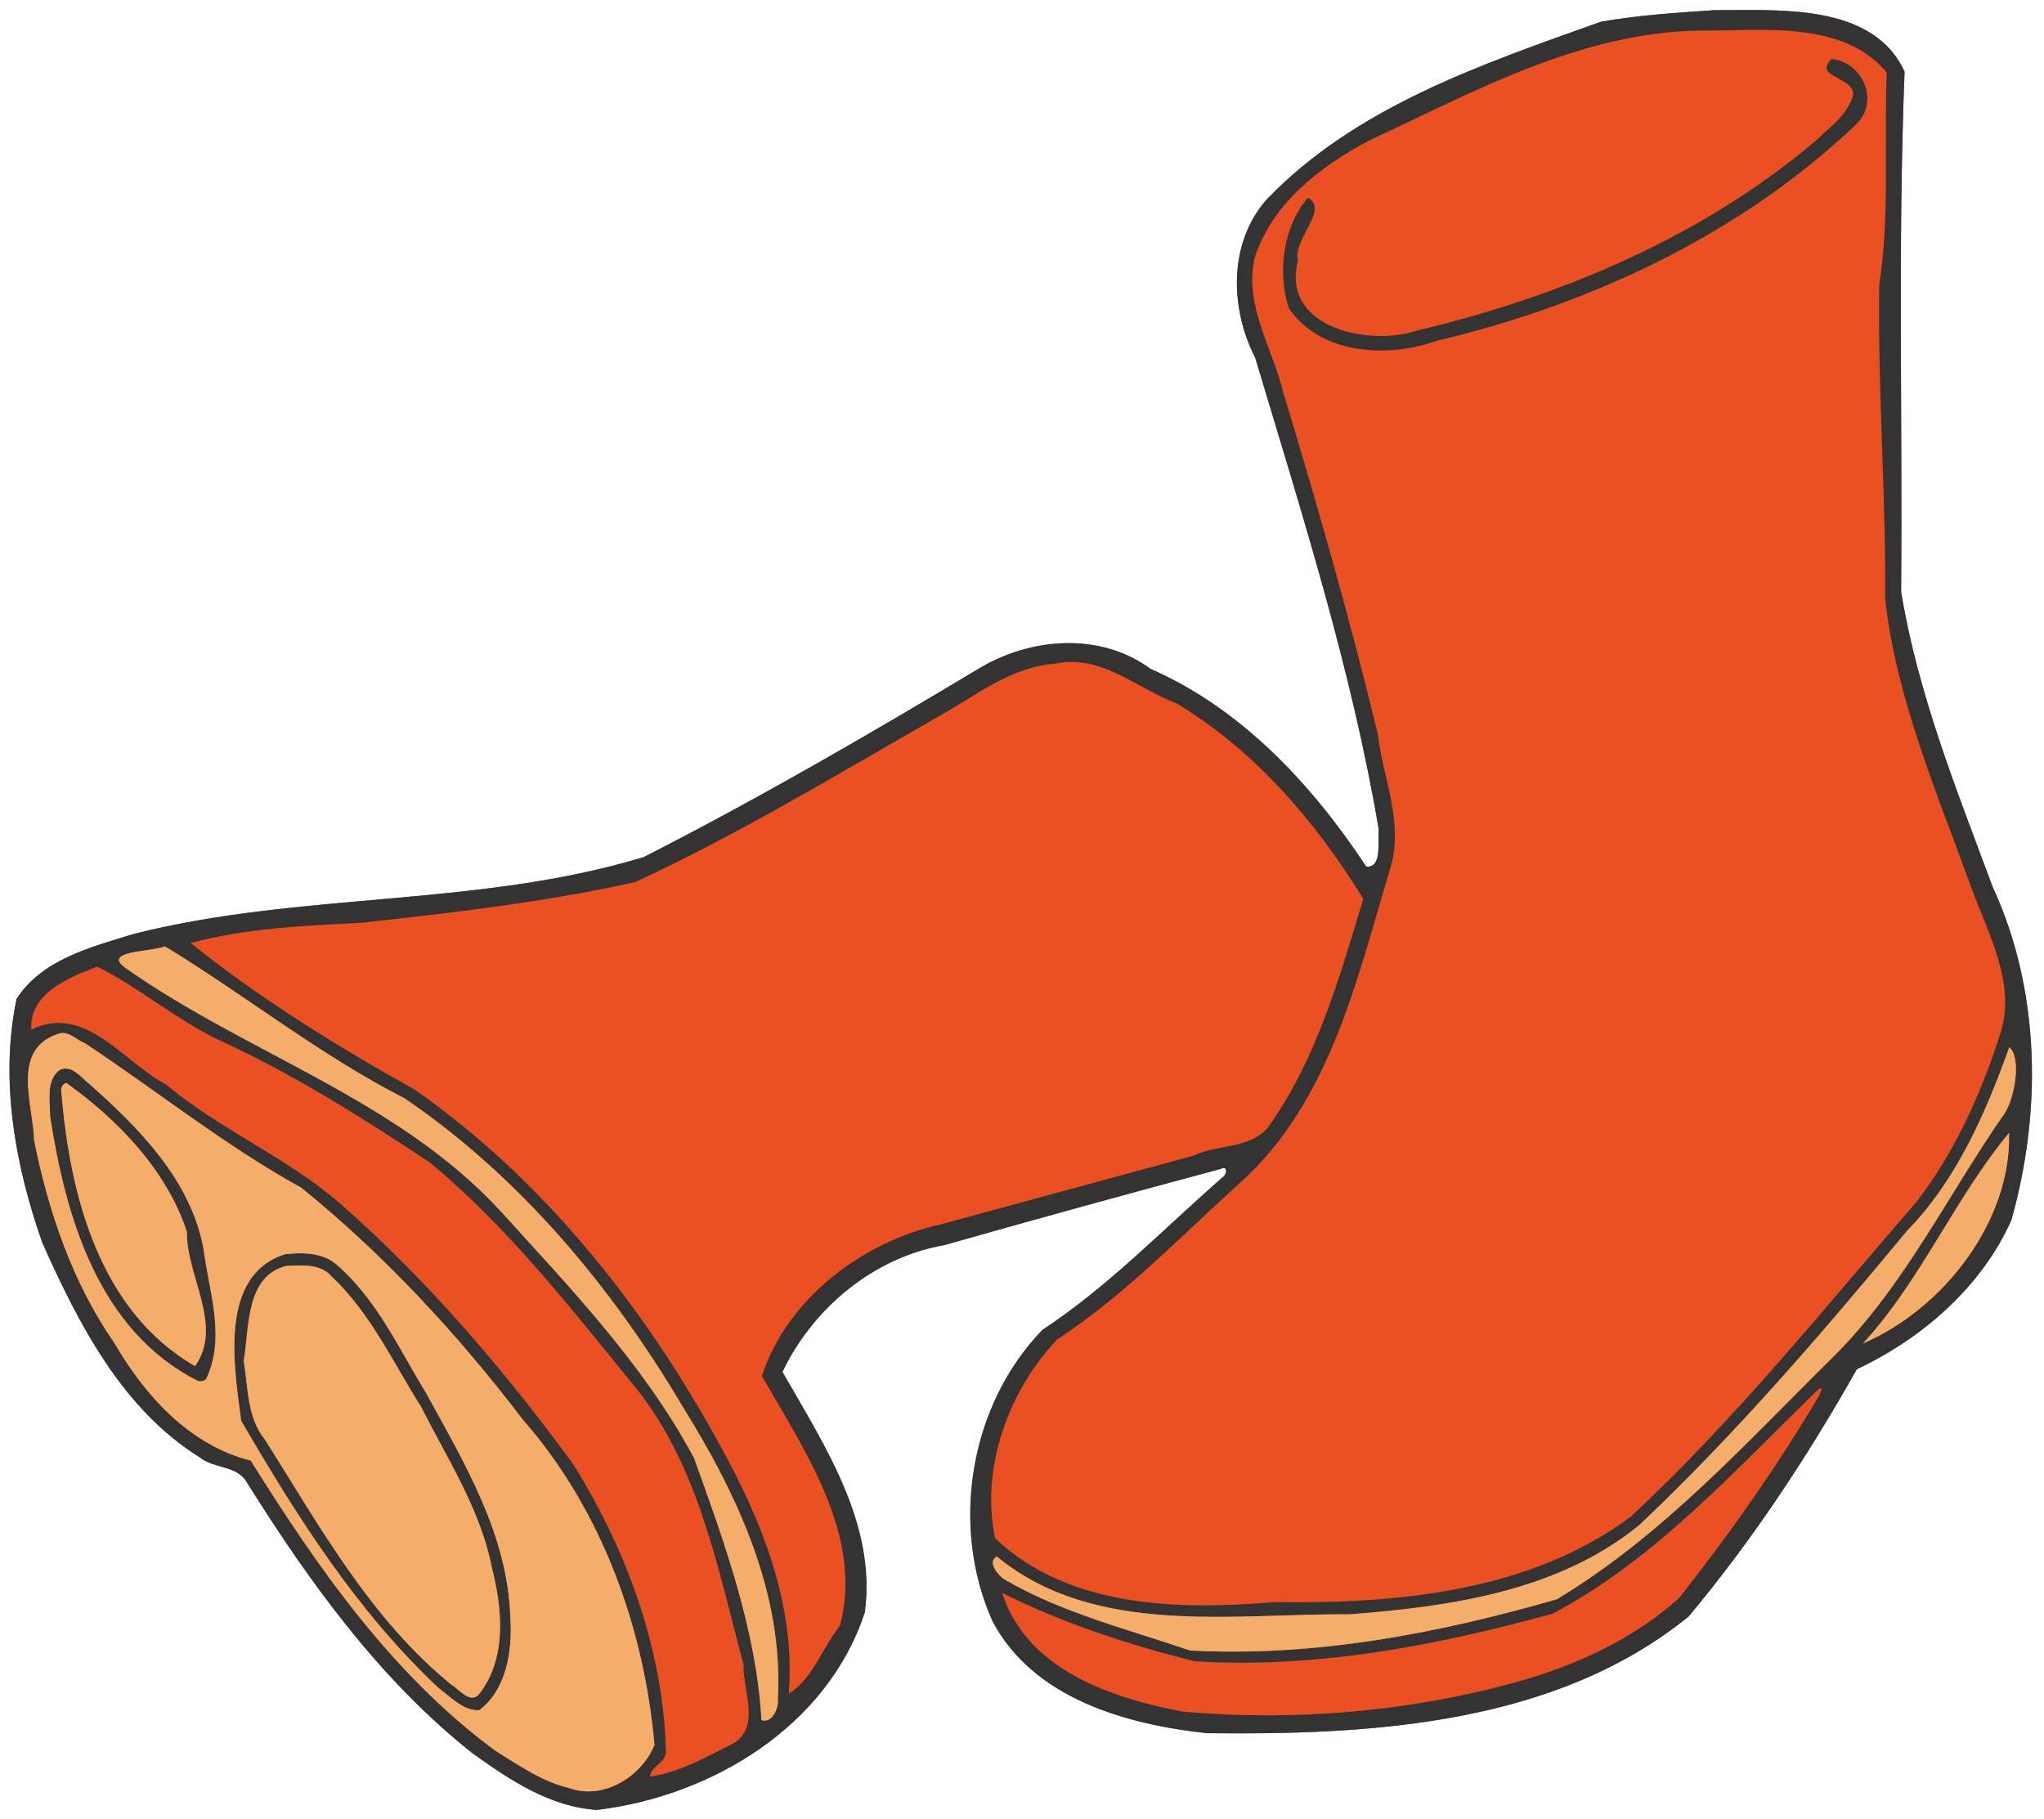
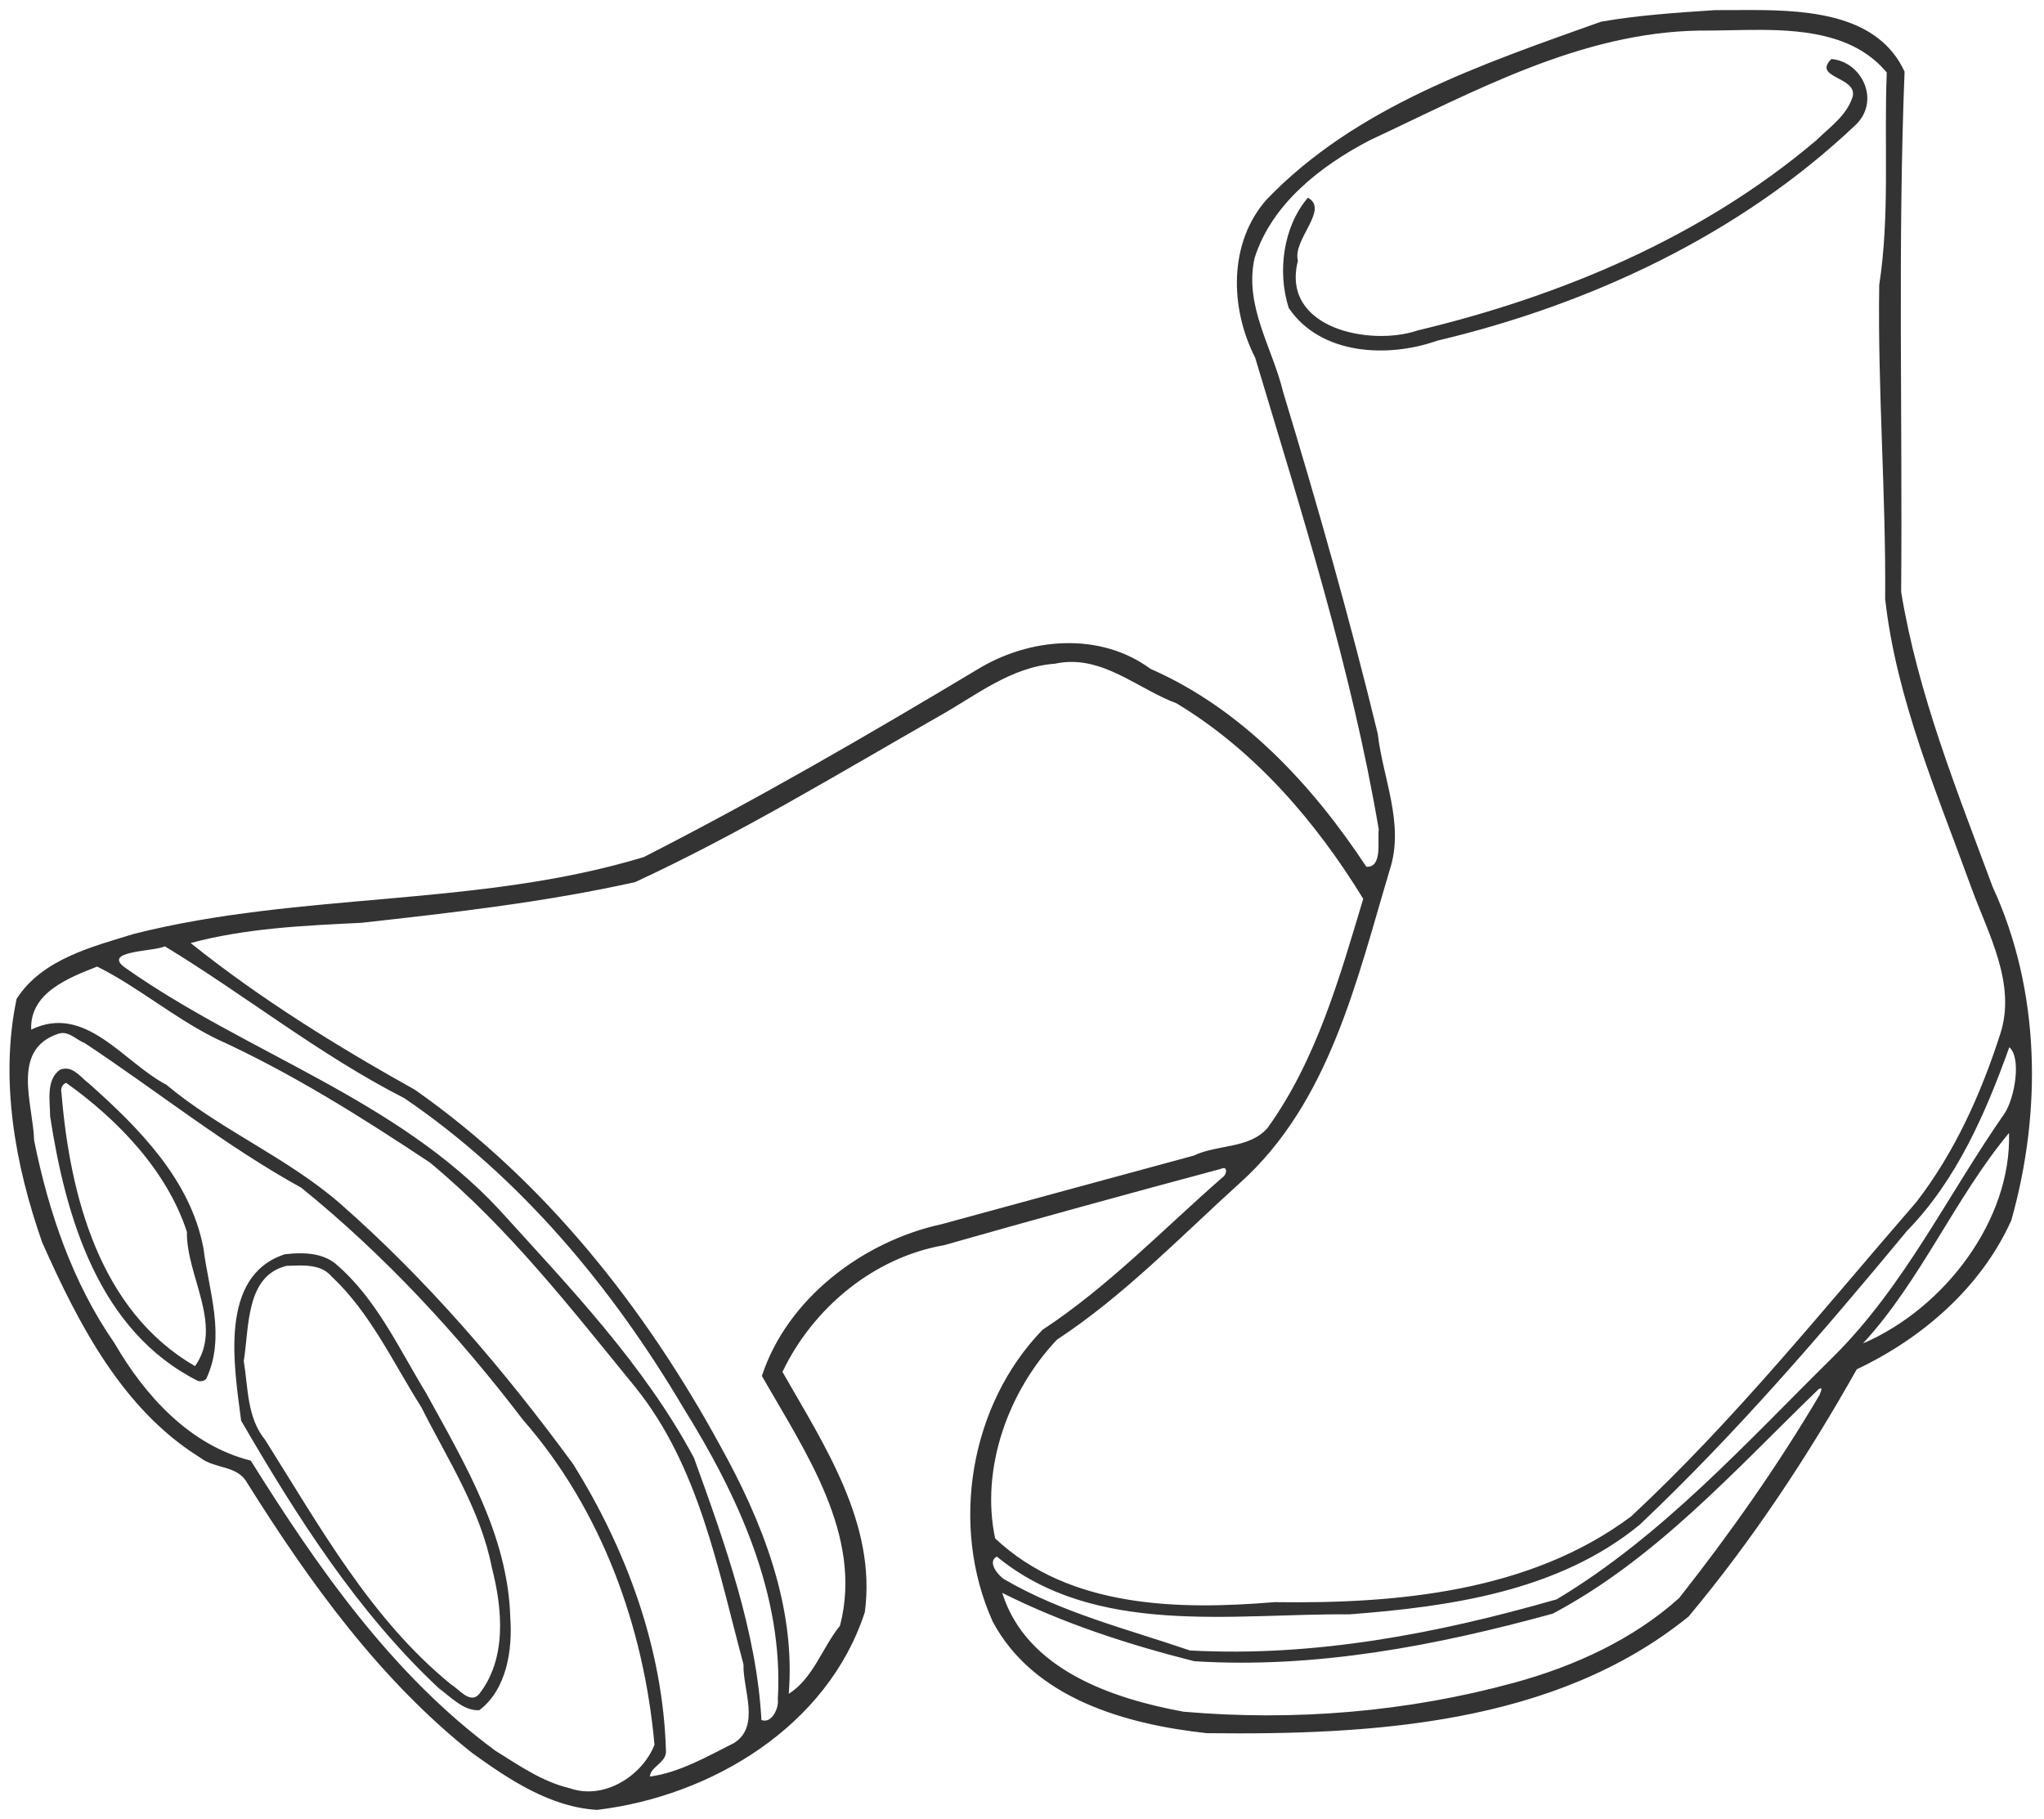
<svg xmlns="http://www.w3.org/2000/svg" id="svg2" height="810pt" width="910pt" version="1.1" viewBox="0 0 910 810">
  <g id="g4174">
-     <path id="path4167" d="m780.65 4.459c-5.991-0.021-11.778 0.078-17.086 0.05-16.97 1.12-34.079 2.231-50.819 5.161-52.79 18.87-109.07 37.729-148.85 79.189-17.03 19.3-16.351 48.3-5.091 70.37 20.77 69.33 42.91 138.59 55.03 210.09-0.69 4.77 1.86 17.039-5.53 16.589-24.07-36.46-55.441-70.31-96.091-88.1-22.64-16.67-54.059-13.909-77.119 0.291-48.71 29.2-97.871 57.709-148.48 83.509-73.68 22.38-152.48 15.411-226.84 34.161-18.83 5.78-41.02 11.279-52.38 28.959-7.58 36.05-0.67 74.1 11.4 108.47 16.12 36.17 35.589 74.209 70.269 95.759 6.38 5.1 16.611 3.39 20.911 11.17 27.79 44.34 59.04 87.77 100.4 120.5 16.41 11.79 34.66 24.04 55.47 25.22 51.01-6.14 102.67-37.251 119.18-88.041 5.26-39.37-18.07-74.379-36.67-106.99 13.57-28.42 40.6-50.97 72-56.42 40.95-11.64 82.01-22.931 123.12-33.941 3.27-1.65 2.809 2.491 0.809 3.741-26.35 23.03-50.76 48.56-80.15 67.9-32.49 33.5-41.31 87.461-22.15 129.94 18.31 34.28 59.311 45.72 95.241 49.65 73.23 0.85 155.05-3.7 214.54-51.92 28.51-34.11 53.111-71.45 74.911-110.1 29.16-13.81 55.339-36.46 68.739-66.3 13.75-48.47 13.041-102.31-8.259-148.53-15.99-42.93-33.3-85.871-40.77-131.31 0.67-77.21-1.529-154.47 1.561-231.64-11.51-24.966-41.33-27.338-67.29-27.43z" fill="#eb5022" />
    <path id="path4" d="m975.81 5.574c-7.49-0.026-14.73 0.098-21.36 0.062-21.21 1.4-42.6 2.789-63.52 6.451-65.99 23.587-136.34 47.161-186.07 98.982-21.28 24.13-20.44 60.38-6.36 87.97 25.96 86.66 53.64 173.24 68.79 262.61-0.87 5.96 2.32 21.3-6.91 20.74-30.09-45.58-69.31-87.89-120.12-110.13-28.3-20.84-67.57-17.38-96.4 0.36-60.88 36.5-122.34 72.14-185.6 104.39-92.1 27.98-190.6 19.27-283.55 42.7-23.535 7.23-51.272 14.1-65.472 36.2-9.475 45.06-0.837 92.63 14.25 135.59 20.15 45.21 44.486 92.76 87.832 119.7 7.98 6.37 20.77 4.24 26.14 13.96 34.74 55.43 73.8 109.71 125.5 150.63 20.52 14.73 43.33 30.01 69.34 31.51 63.76-7.66 128.34-46.55 148.98-110.04 6.57-49.21-22.59-92.97-45.84-133.73 16.96-35.53 50.75-63.72 90-70.53 51.18-14.55 102.51-28.66 153.9-42.43 4.09-2.06 3.51 3.12 1.01 4.68-32.94 28.79-63.45 60.7-100.19 84.87-40.61 41.88-51.64 109.33-27.69 162.43 22.89 42.85 74.14 57.15 119.06 62.06 91.53 1.07 193.81-4.62 268.17-64.9 35.64-42.63 66.4-89.31 93.6-137.62 36.5-17.26 69.2-45.58 86-82.88 17.1-60.58 16.3-127.88-10.4-185.66-19.9-53.66-41.6-107.34-50.9-164.14 0.8-96.51-1.9-193.08 1.9-289.55-14.4-31.207-51.6-34.171-84.09-34.286zm4.42 11.049c26.07 0.16 52.87 3.416 69.77 23.74-1.6 39.3 1.8 79.587-4.2 118.25-0.9 58.25 3.8 116.43 3.3 174.79 6.3 55.96 29 108.2 48 160.72 9.4 25.8 25.2 53.52 16 81.52-10.7 33.2-25.2 65.55-46.6 93.31-51.6 59.45-101.01 121.27-158.78 175.02-56.36 42.13-130.58 48.67-198.47 47.71-53.14 4.41-114.26 3.4-155.45-35.5-8.27-38.97 7.4-82.09 34.41-110.58 37.32-24.54 68.64-57.18 101.61-87.04 50.17-44.88 65.23-113.2 83.74-174.95 8.03-25.25-3.96-50.3-6.85-75.3-15.53-63.95-33.51-127.09-52.6-189.99-5.97-24.91-21.91-48.16-15.89-74.83 9.62-30.16 36.72-51.091 63.77-65.291 58.49-27.312 117.77-60.212 183.95-61.187 10.66 0.105 22.41-0.461 34.29-0.389zm38.97 16.227c-10.8 10.55 14.1 9.75 11.9 20.675-3.2 10.688-12.8 17.188-20.4 24.625-63.39 53.78-141.82 86.66-221.95 105.8-25.91 8.85-76.12-0.94-66.45-38.84-3.17-11.68 17.64-28.57 5.56-35.08-13.7 15.97-17.15 41.16-10.67 61.38 17.76 26.23 55.16 27.91 82.53 18.23 85.63-20.3 168.91-59.25 233.18-120.35 13.6-13.34 3.3-34.953-13.7-36.44zm-422.67 335.55c21.31 0.11 38.71 15.78 58.22 23.05 43.53 26.2 77.65 65.95 103.9 108.79-13.2 43.95-26.09 89.81-53.26 127.55-10.27 11.71-27.83 9-41.03 15.36-46.82 12.66-93.62 25.45-140.41 38.2-43.85 9.54-85.89 41.44-99.95 84.44 23.66 41.63 56.65 88.6 43.45 139.03-9.81 12.08-15.05 29.52-28.51 37.86 3.98-48.99-14.9-96.28-38.29-138.33-41.9-76.74-97.76-147.38-169.71-197.81-43.4-24.24-86.06-50.58-124.85-81.69 30.9-8.29 63.13-9.7 94.95-11.25 51.03-5.64 102.23-11.49 152.37-22.64 58.3-26.96 113.29-60.45 169.02-92.26 20.68-11.55 40.09-27.54 64.71-29.32 3.22-0.69 6.34-1 9.39-0.98zm-504.83 158.26c43.971 26.65 86.371 60.64 133.34 84.55 64.48 43.84 115.76 105.48 155.24 172.28 30.3 48.66 55.97 103.99 52.58 162.32 0.68 4.6-3.21 13.66-9.12 11.48-2.66-49.29-20.54-98.85-37.54-145.9-27.78-51.88-69.01-94.74-108.27-138.05-57.35-61.85-140.37-86.97-207.9-134.49-14.33-9.9 15.932-9.14 21.669-12.19zm-37.637 11.3c22.638 11.19 43.188 28.87 66.468 40.25 41.62 18.95 80.61 43.49 118.71 68.8 43.76 36.26 78.82 81.59 114.6 125.4 35.19 43.89 45.68 100.91 59.92 153.9-0.45 14.01 9.58 34.32-5.21 43.74-14.95 7.49-30.15 16.41-46.83 18.71 0.13-5.61 9.55-7.72 8.88-14.65-1.7-56.51-21.85-111.51-51.65-159.26-38.4-52.41-80.91-102.27-129.86-145.17-29.49-25.59-66.45-40.83-96.553-65.98-23.775-12.41-44.949-45.35-75.174-30.65-0.925-20.59 21.062-28.94 36.699-35.09zm-18.876 36.98c4.363 0.16 7.819 4 11.902 5.56 40.262 26.62 78.152 57.14 120.6 80.55 46.37 37.55 87.22 81.76 123.34 129.16 43.8 50 67.39 115.48 73.19 180.88-6.87 17.36-28.08 30.81-46.94 24.22-15.34-3.55-28.46-12.77-41.62-20.95-57.39-42.28-98.8-101.78-136.12-161.46-33.87-8.47-58.852-36.07-75.827-65.35-23.375-33.65-36.763-73.2-44.738-112.93-0.5-19.94-13.038-50.1 13.025-59.12 1.123-0.43 2.178-0.59 3.186-0.56zm1083 7.9c6.7 5.65 3.3 27.5-2.5 36.65-31.7 45.41-55.9 96.4-95.5 135.67-48.49 47.81-94.99 99.63-153.86 134.95-66.19 19.03-134.86 32.23-204.13 28.46-34.8-11.92-71.42-20.93-103.5-39.72-3.27-2.1-9.46-9.66-3.97-12.54 54.62 44.78 131.13 31.61 196.27 32.16 56.05-4.28 116.36-12.87 161.4-49.78 53.65-50.74 101.79-106.83 148.89-163.66 27.6-28.28 43.8-65.62 56.9-102.19zm-1082.2 11.92c-0.795 0.05-1.626 0.23-2.498 0.55-8.088 5.53-5.625 17.68-5.588 26.03 8.663 56.24 26.937 119.42 82.348 147.27 1.6 0.37 3.35 0.03 4.52-1.2 11.05-23.46 1.43-48.75-1.59-72.9-7.27-38.01-35.827-66.65-63.639-91.44-4.146-3.04-7.985-8.69-13.553-8.31zm0.852 7.92c28.175 20.03 56.013 48.56 67.18 82.93-0.45 24.38 20.54 52.24 4.51 74.7-53.24-30.76-69.628-95.15-74.315-151.99-0.613-2.23 0.287-4.89 2.625-5.64zm1081.2 27.87c1.4 48.55-35.9 97.6-81.3 117.16 32.1-34.77 51.4-81.28 81.3-117.16zm-950.37 66.98c-3.1-0.03-6.21 0.2-9.17 0.54-37.07 12.07-28.13 62.69-24.31 92.61 30.99 53.3 64.61 106.42 110 148.91 6.49 4.76 14 12.85 22.59 12.21 15.22-11.59 18.5-33.57 17.2-51.56-1.34-45.94-25.38-85.75-46.83-124.88-15.23-24.92-27.72-52.73-50.41-72.02-5.38-4.38-12.23-5.74-19.07-5.81zm-1.45 6.78c6.76-0.06 13.65 0.66 18.31 6.1 21.71 20.39 34.19 47.93 49.91 72.71 14.61 29.04 32.99 57.04 39.28 89.31 5.92 22.98 8.44 50.76-7.17 70.52-4.97 5.65-11.31-3.05-15.36-5.33-44.81-36.4-73.3-88.16-103.66-136.28-10.13-12.43-9.4-28.9-11.88-43.84 3.08-18.54 0.93-47.54 23.94-53.01 2.14-0.05 4.38-0.16 6.63-0.18zm847.02 68.4c1.1-0.04-0.3 2.38-0.6 3.58-23.3 39.48-49.8 77.08-78.19 113.12-25.8 23.21-58.52 38-91.66 47.08-59.79 16.36-122.47 21.51-184.14 16.17-39.66-7.27-87.56-23.46-100.9-66.13 33.89 17 70.16 28.75 106.86 38.03 67.74 4.25 134.64-8.67 199.52-26.47 57.5-30.5 101.7-80.25 147.91-124.91 0.5-0.32 0.9-0.46 1.2-0.47z" fill="#333" transform="scale(.8)" />
-     <path id="path12" d="m91.699 526.66c-5.737 3.05-35.999 2.29-21.674 12.19 67.535 47.52 150.56 72.64 207.9 134.49 39.27 43.31 80.5 86.17 108.28 138.05 17 47.05 34.88 96.61 37.54 145.9 5.91 2.18 9.8-6.88 9.12-11.48 3.39-58.33-22.28-113.66-52.58-162.32-39.48-66.8-90.76-128.44-155.24-172.28-46.97-23.91-89.37-57.9-133.34-84.55zm-56.513 48.28c-1.008-0.03-2.063 0.13-3.186 0.56-26.062 9.02-13.525 39.18-13.025 59.12 7.975 39.73 21.363 79.28 44.738 112.93 16.975 29.28 41.957 56.88 75.827 65.35 37.32 59.68 78.73 119.18 136.12 161.46 13.16 8.18 26.28 17.4 41.62 20.95 18.86 6.59 40.07-6.86 46.94-24.22-5.8-65.4-29.39-130.88-73.19-180.88-36.12-47.4-76.97-91.61-123.34-129.16-42.45-23.41-80.34-53.93-120.6-80.55-4.085-1.56-7.541-5.4-11.904-5.56zm1083 7.9c-13.1 36.57-29.3 73.91-56.9 102.19-47.1 56.83-95.24 112.92-148.89 163.66-45.04 36.91-105.35 45.5-161.4 49.78-65.14-0.55-141.65 12.62-196.27-32.16-5.49 2.88 0.7 10.44 3.97 12.54 32.08 18.79 68.7 27.8 103.5 39.72 69.27 3.77 137.94-9.43 204.13-28.46 58.87-35.32 105.37-87.14 153.86-134.95 39.6-39.27 63.8-90.26 95.5-135.67 5.8-9.15 9.2-31 2.5-36.65zm-1082.2 11.92c5.568-0.38 9.407 5.27 13.553 8.31 27.812 24.79 56.369 53.43 63.639 91.44 3.02 24.15 12.64 49.44 1.59 72.9-1.17 1.23-2.92 1.57-4.52 1.2-55.411-27.85-73.685-91.03-82.348-147.27-0.037-8.35-2.5-20.5 5.588-26.03 0.872-0.32 1.703-0.5 2.498-0.55zm0.852 7.92c-2.338 0.75-3.238 3.41-2.625 5.64 4.687 56.84 21.075 121.23 74.315 151.99 16.03-22.46-4.96-50.32-4.51-74.7-11.167-34.37-39.005-62.9-67.18-82.93zm1081.2 27.87c-29.9 35.88-49.2 82.39-81.3 117.16 45.4-19.56 82.7-68.61 81.3-117.16zm-950.37 66.98c6.84 0.07 13.69 1.43 19.07 5.81 22.69 19.29 35.18 47.1 50.41 72.02 21.45 39.13 45.49 78.94 46.83 124.88 1.3 17.99-1.98 39.97-17.2 51.56-8.59 0.64-16.1-7.45-22.59-12.21-45.39-42.49-79.01-95.61-110-148.91-3.82-29.92-12.76-80.54 24.31-92.61 2.96-0.34 6.07-0.57 9.17-0.54zm-1.45 6.78c-2.25 0.02-4.49 0.13-6.63 0.18-23.01 5.47-20.86 34.47-23.94 53.01 2.48 14.94 1.75 31.41 11.88 43.84 30.36 48.12 58.85 99.88 103.66 136.28 4.05 2.28 10.39 10.98 15.36 5.33 15.61-19.76 13.09-47.54 7.17-70.52-6.29-32.27-24.67-60.27-39.28-89.31-15.72-24.78-28.2-52.32-49.91-72.71-4.66-5.44-11.55-6.16-18.31-6.1z" transform="scale(.8)" fill="#f5ae69" />
  </g>
</svg>